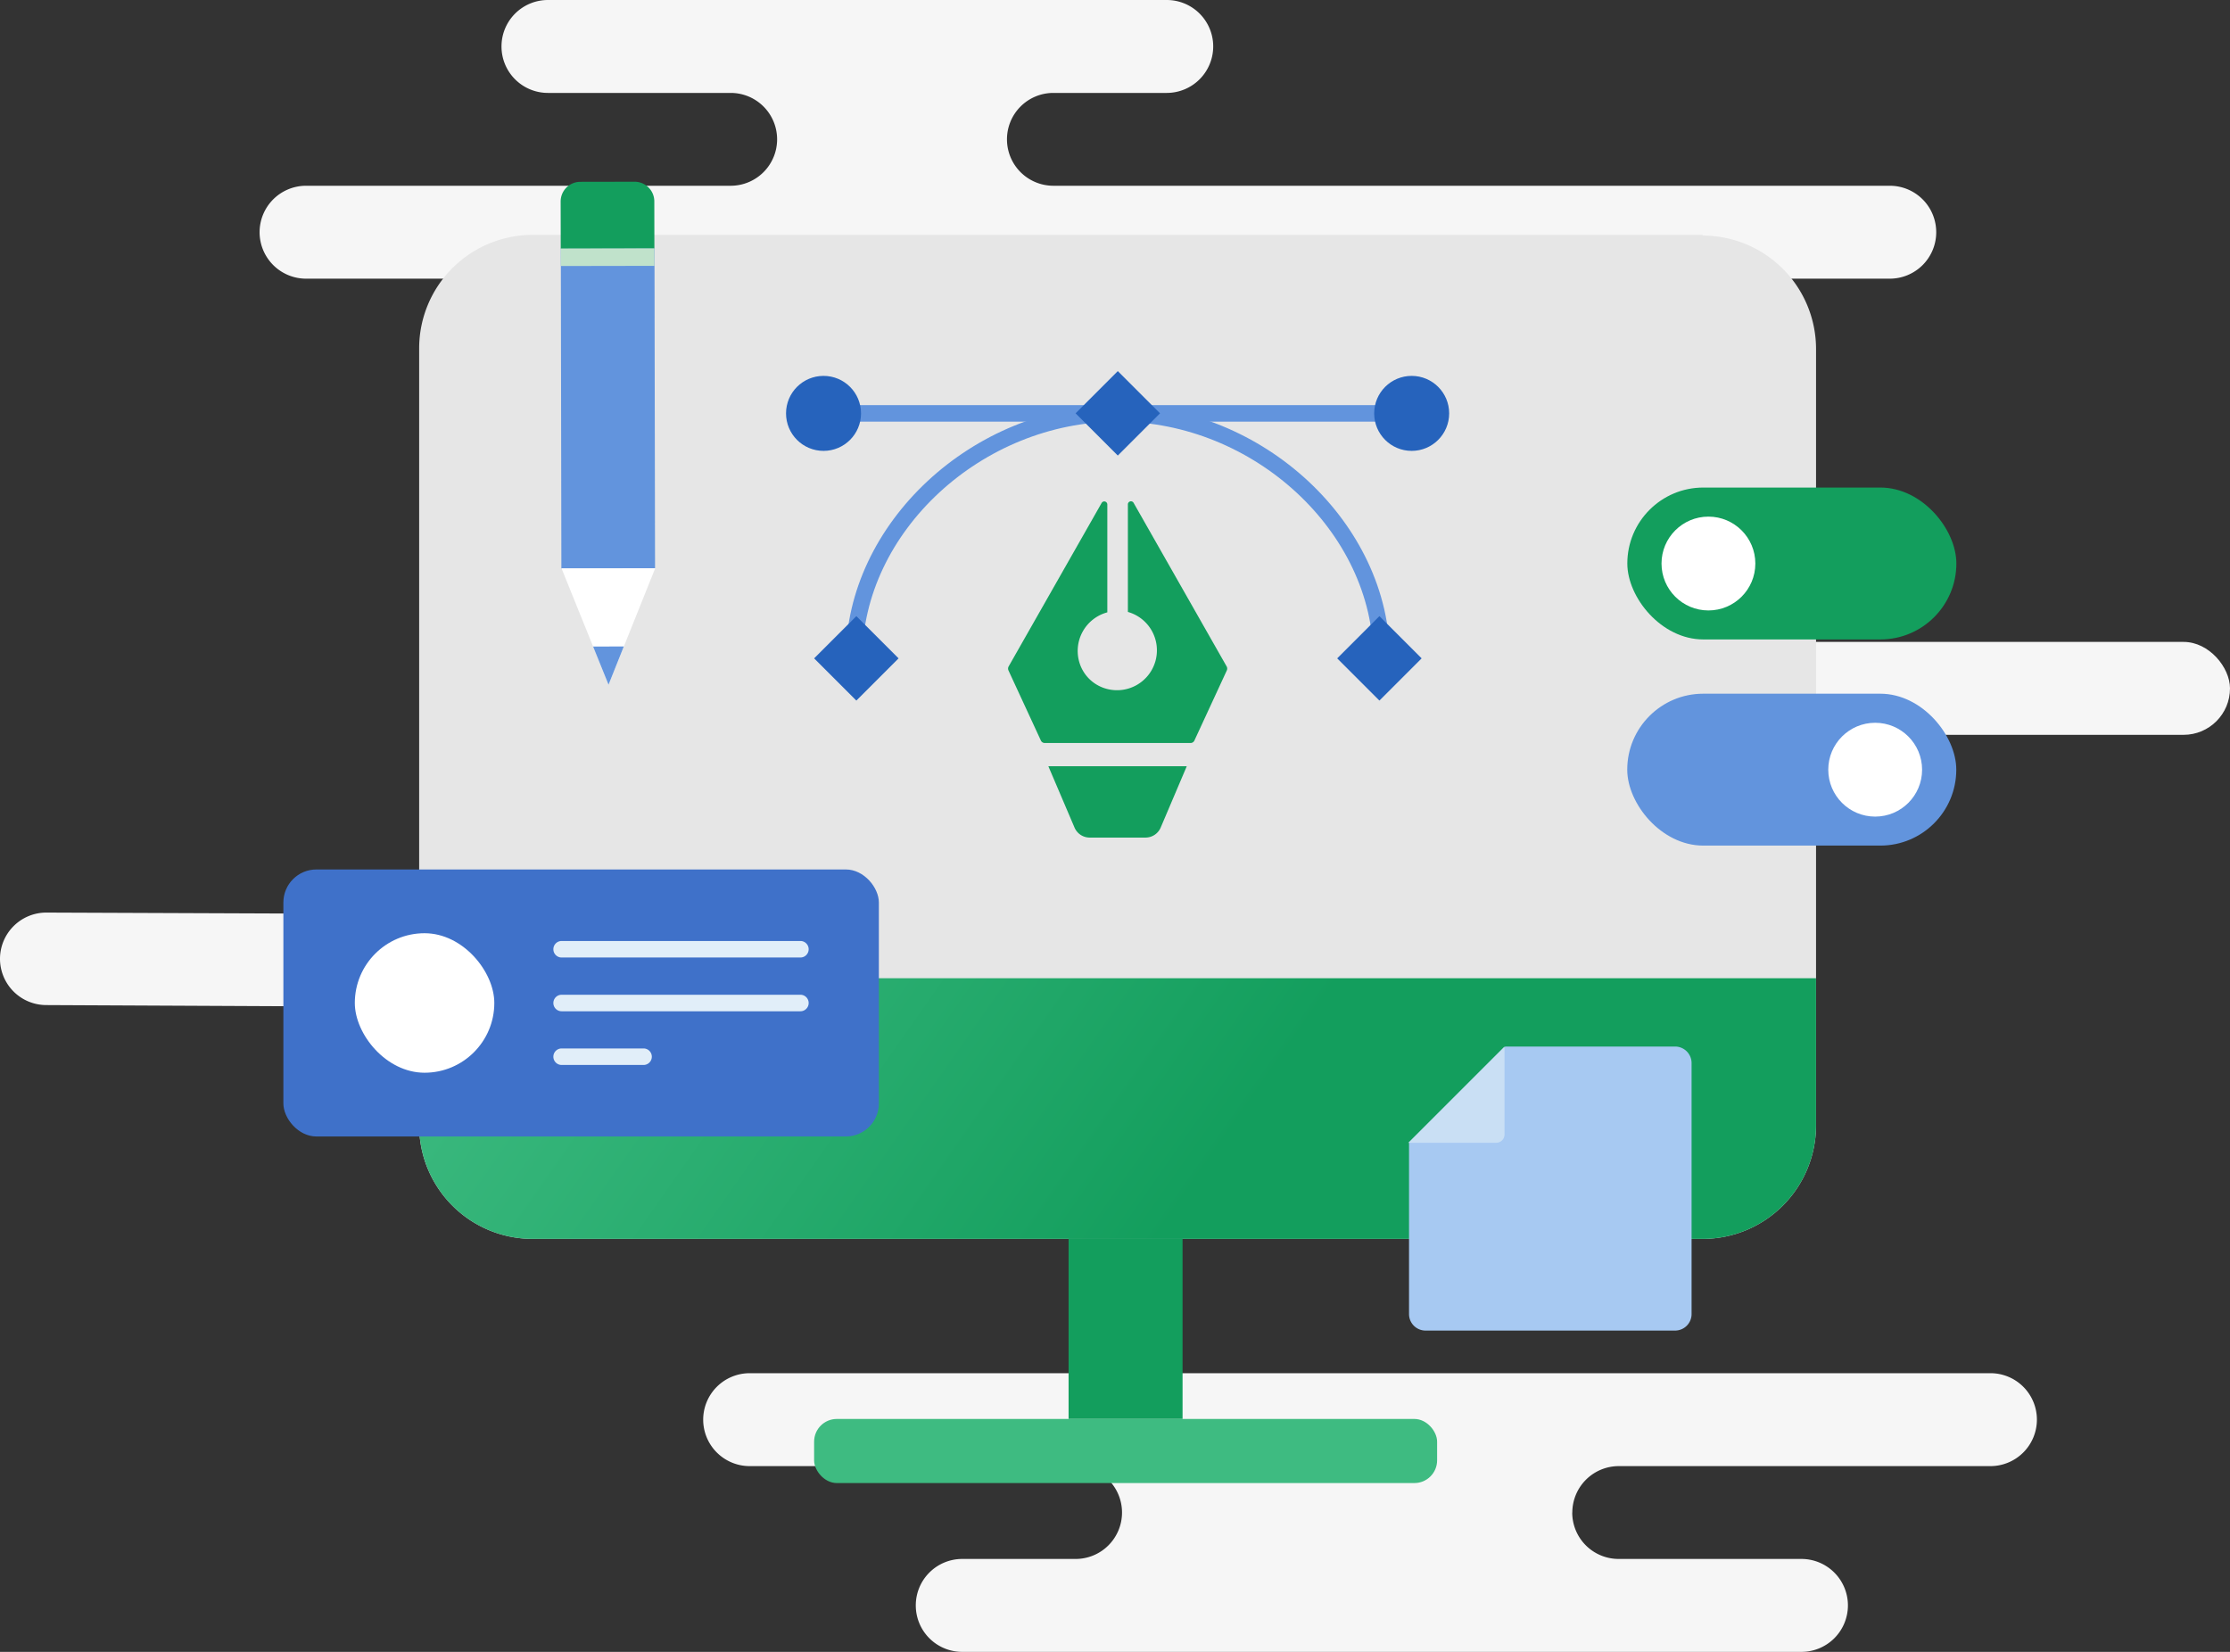
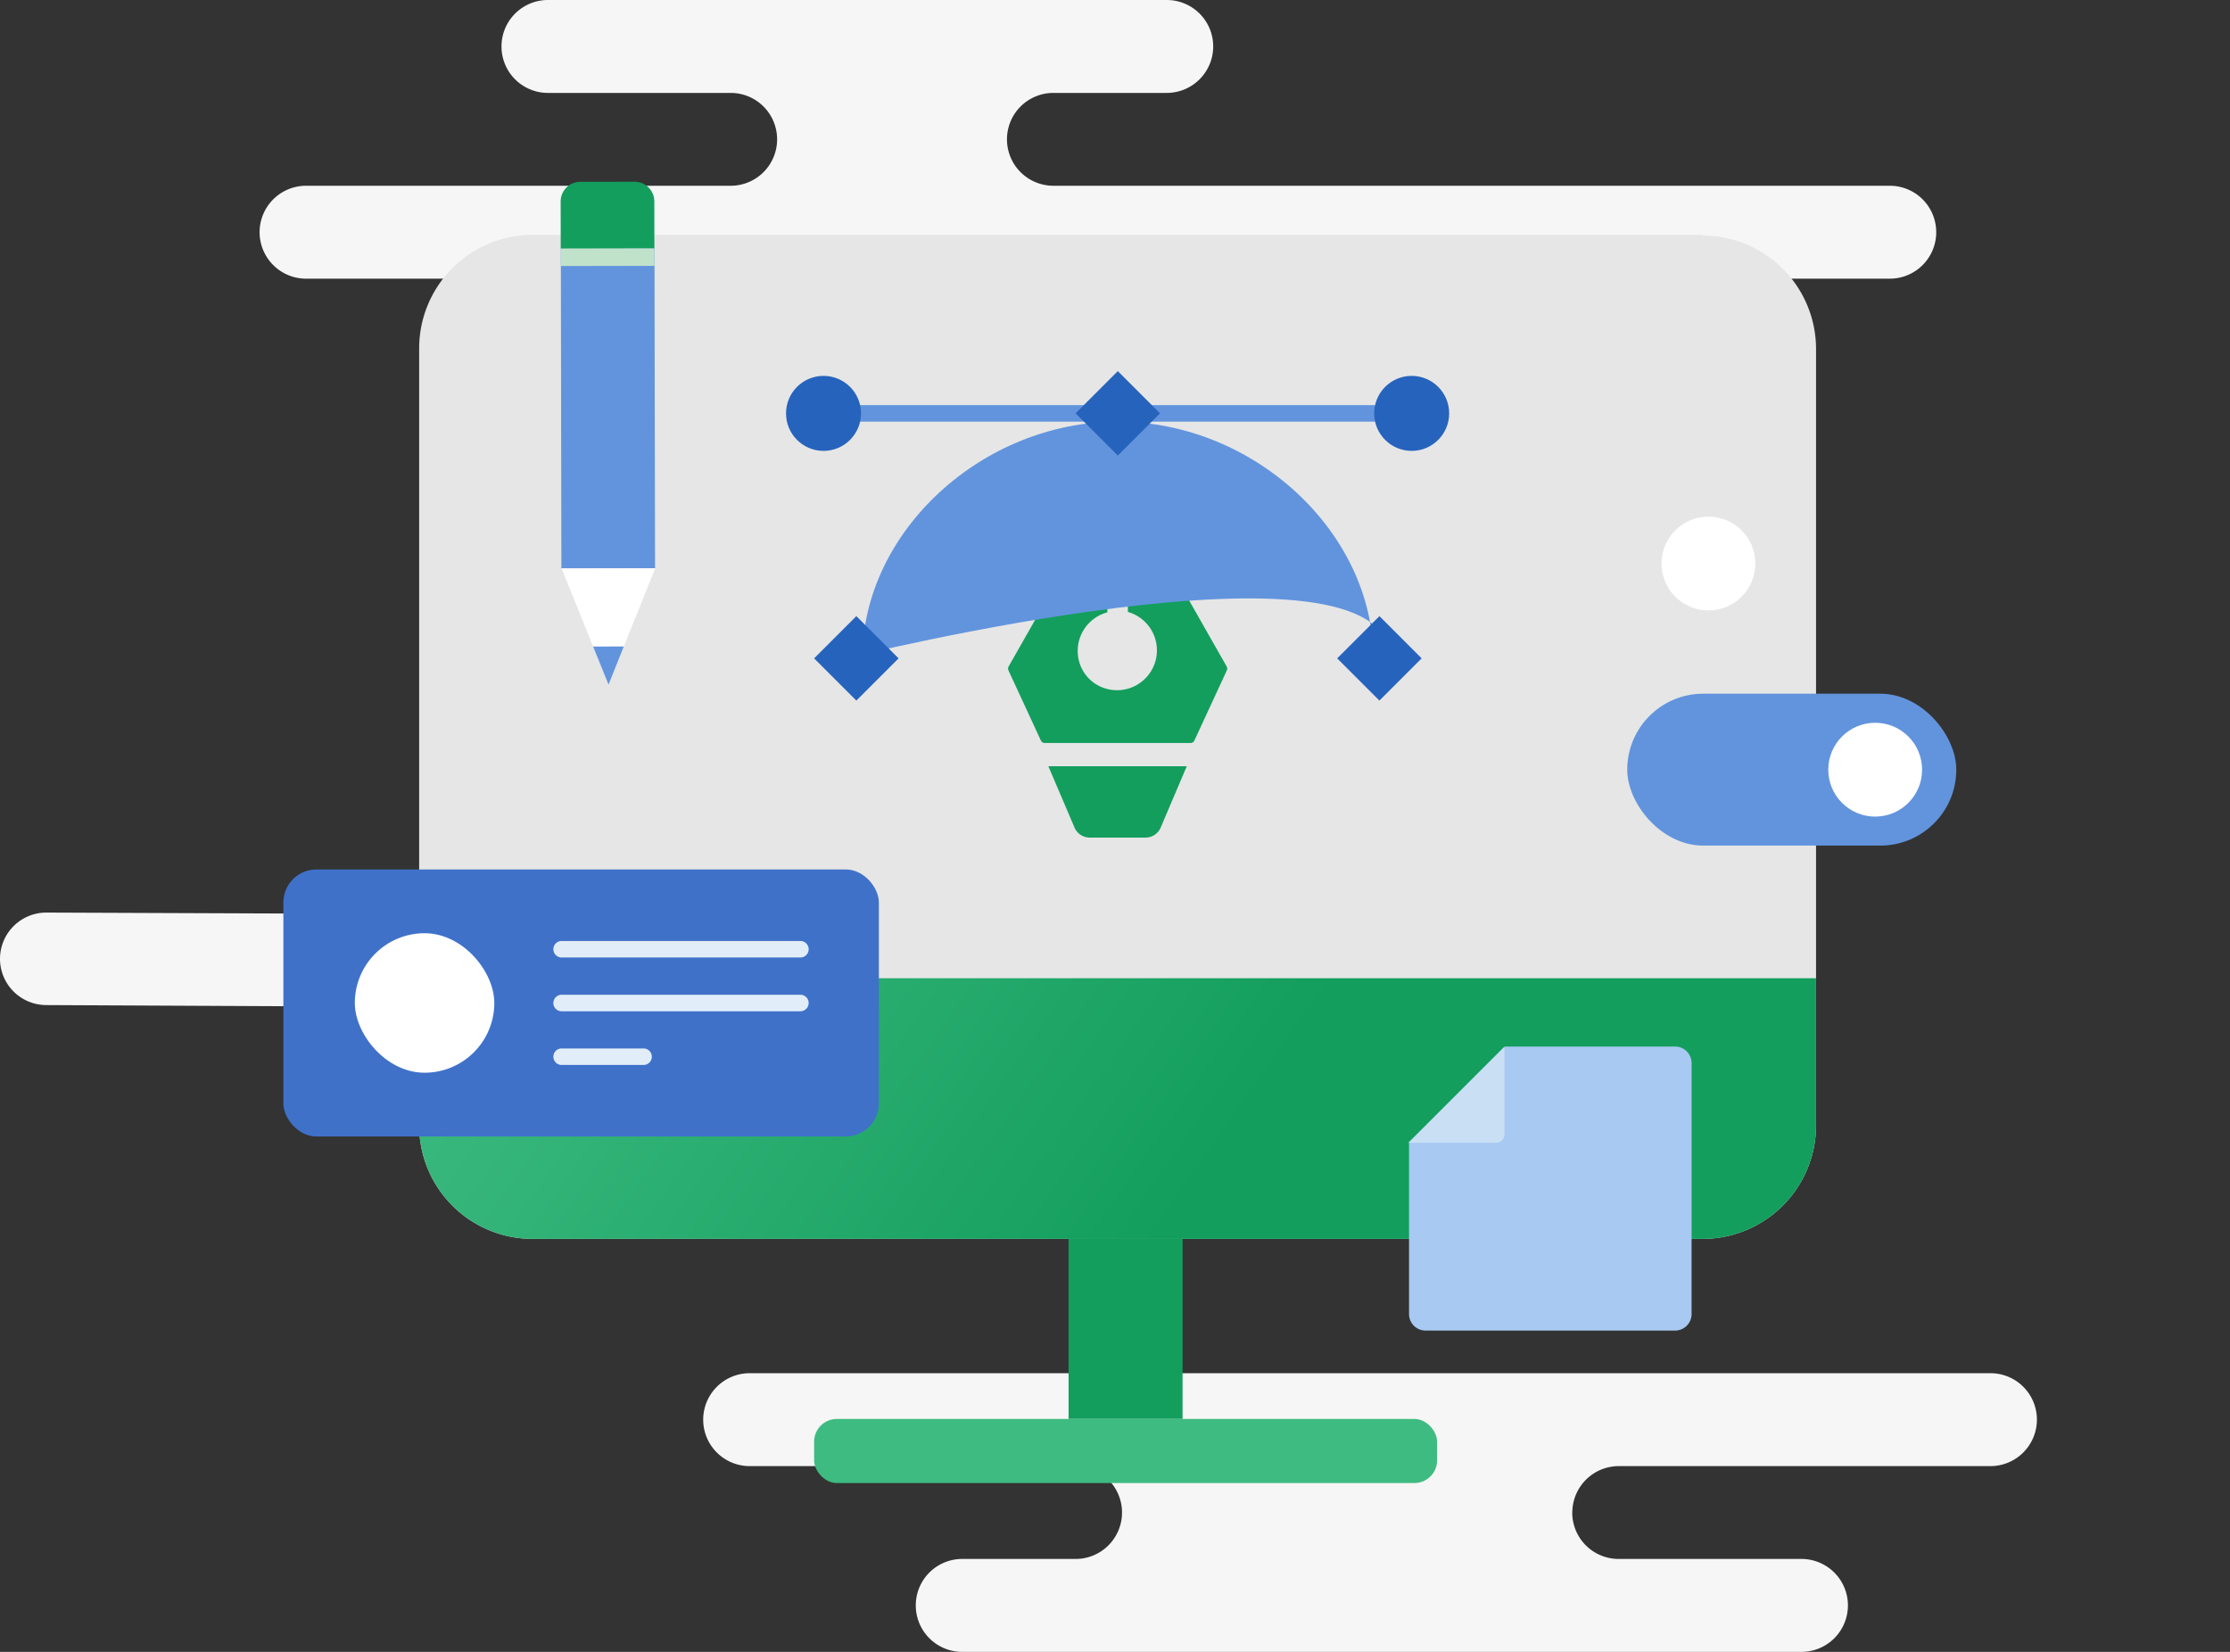
<svg xmlns="http://www.w3.org/2000/svg" width="270" height="200" viewBox="0 0 270 200">
  <rect x="0" y="0" width="270" height="200" fill="#333333" stroke="none" />
  <defs>
    <linearGradient id="New_Gradient_Swatch_5" data-name="New Gradient Swatch 5" x1="72.38" y1="86.78" x2="147.91" y2="139.72" gradientUnits="userSpaceOnUse">
      <stop offset="0" stop-color="#3ebb81" />
      <stop offset="1" stop-color="#139e5d" />
    </linearGradient>
  </defs>
  <title>web-capabilities-ux</title>
  <g style="isolation: isolate">
    <g id="Clouds">
      <g style="mix-blend-mode: multiply">
        <g id="Group_1723" data-name="Group 1723">
-           <rect id="Rectangle_650" data-name="Rectangle 650" x="128.6" y="77.72" width="141.4" height="11.25" rx="5.62" fill="#f6f6f6" />
-         </g>
+           </g>
        <path id="Path_979" data-name="Path 979" d="M190.36,183.13h0a5.62,5.62,0,0,0,5.63,5.62h22.12a5.63,5.63,0,0,1,5.63,5.63h0a5.63,5.63,0,0,1-5.63,5.62H116.5a5.62,5.62,0,0,1-5.62-5.62h0a5.62,5.62,0,0,1,5.62-5.63h13.73a5.62,5.62,0,0,0,5.62-5.62h0a5.62,5.62,0,0,0-5.62-5.62H90.77a5.63,5.63,0,0,1-5.63-5.63h0a5.63,5.63,0,0,1,5.63-5.62H241a5.62,5.62,0,0,1,5.62,5.62h0a5.63,5.63,0,0,1-5.62,5.63H196a5.63,5.63,0,0,0-5.63,5.62Z" fill="#f6f6f6" />
        <path id="Path_980" data-name="Path 980" d="M31.43,28.12h0a5.63,5.63,0,0,1,5.63-5.63H88.47a5.62,5.62,0,0,0,5.62-5.62h0a5.62,5.62,0,0,0-5.62-5.62H66.34a5.62,5.62,0,0,1-5.62-5.63h0A5.62,5.62,0,0,1,66.34,0h74.93a5.62,5.62,0,0,1,5.62,5.62h0a5.63,5.63,0,0,1-5.62,5.63H127.54a5.62,5.62,0,0,0-5.62,5.62h0a5.62,5.62,0,0,0,5.62,5.62H228.81a5.62,5.62,0,0,1,5.62,5.63h0a5.62,5.62,0,0,1-5.62,5.62H149a5.62,5.62,0,0,0-5.62,5.62h0A5.62,5.62,0,0,0,149,45h55.65a5.63,5.63,0,0,1,5.63,5.63h0a5.63,5.63,0,0,1-5.63,5.62H59.84a5.62,5.62,0,0,1-5.62-5.62h0A5.63,5.63,0,0,1,59.84,45H71.41A5.61,5.61,0,0,0,77,39.36h0a5.62,5.62,0,0,0-5.62-5.62H37.06A5.63,5.63,0,0,1,31.43,28.12Z" fill="#f6f6f6" />
        <path d="M163.74,139.18h0a5.63,5.63,0,0,0-5.6-5.65l-8.23,0a5.62,5.62,0,0,1-5.6-5.64h0a5.62,5.62,0,0,1,5.64-5.6l24.7.1a5.61,5.61,0,0,0,5.64-5.59h0a5.63,5.63,0,0,0-5.6-5.65l-169-.66A5.61,5.61,0,0,0,0,116.05H0a5.61,5.61,0,0,0,5.6,5.64l87.93.42a5.63,5.63,0,0,1,5.6,5.65h0a5.63,5.63,0,0,1-5.65,5.59l-36.59,0a5.61,5.61,0,0,0-5.64,5.59h0a5.63,5.63,0,0,0,5.6,5.65l101.25.21A5.61,5.61,0,0,0,163.74,139.18Z" fill="#f6f6f6" />
      </g>
    </g>
    <g id="WEB_CAPABILITIES" data-name="WEB CAPABILITIES">
      <g id="E_Group_" data-name="E &lt;Group&gt;">
        <g>
          <path d="M206.14,28.44H64.49A13.74,13.74,0,0,0,50.75,42.18v94A13.74,13.74,0,0,0,64.49,150H206.14a13.74,13.74,0,0,0,13.74-13.74v-94a13.74,13.74,0,0,0-13.74-13.74Z" fill="#e6e6e6" />
          <path d="M50.75,118.44H219.88a0,0,0,0,1,0,0v17.77A13.74,13.74,0,0,1,206.14,150H64.49a13.74,13.74,0,0,1-13.74-13.74V118.44A0,0,0,0,1,50.75,118.44Z" fill="url(#New_Gradient_Swatch_5)" />
          <g>
            <rect x="129.38" y="149.95" width="13.8" height="21.85" fill="#139e5d" />
            <rect x="98.57" y="171.8" width="75.43" height="7.76" rx="2.75" fill="#3ebb81" />
          </g>
        </g>
        <g>
-           <rect x="197.03" y="59.03" width="39.84" height="18.39" rx="9.2" fill="#139e5d" />
          <circle cx="206.85" cy="68.23" r="5.68" fill="#fff" />
        </g>
        <g>
          <rect x="197.03" y="83.99" width="39.84" height="18.39" rx="9.2" transform="translate(433.89 186.37) rotate(-180)" fill="#6294dd" />
          <circle cx="227.04" cy="93.19" r="5.68" fill="#fff" />
        </g>
        <g>
          <rect x="34.31" y="105.27" width="72.1" height="32.33" rx="4" fill="#3f71c9" />
          <g>
            <rect x="42.96" y="112.99" width="16.89" height="16.89" rx="8.45" fill="#fff" />
            <g>
              <path d="M96.91,115.93H68a1,1,0,0,1,0-2H96.91a1,1,0,0,1,0,2Z" fill="#e1eef9" />
              <path d="M77.91,128.94H68a1,1,0,0,1,0-2h9.92a1,1,0,0,1,0,2Z" fill="#e1eef9" />
              <path d="M96.91,122.44H68a1,1,0,0,1,0-2H96.91a1,1,0,0,1,0,2Z" fill="#e1eef9" />
            </g>
          </g>
        </g>
        <g>
          <path d="M170.6,138.36l11.65-11.65h20.56a2,2,0,0,1,2,2V159.1a2,2,0,0,1-2,2H172.6a2,2,0,0,1-2-2Z" fill="#a7c9f2" />
          <path d="M181.16,138.36H170.51l11.65-11.65v10.65A1,1,0,0,1,181.16,138.36Z" fill="#c9dff4" />
        </g>
        <g>
          <path d="M134.07,61.06V74.14a4.84,4.84,0,0,0-3.34,6.2,4.69,4.69,0,0,0,3.05,3,4.83,4.83,0,1,0,2.78-9.25V61.07a.37.37,0,0,1,.69-.19l11.28,19.83a.54.54,0,0,1,0,.48l-3.93,8.5a.52.52,0,0,1-.46.27H126.49a.52.52,0,0,1-.45-.27l-3.93-8.5a.54.54,0,0,1,0-.48l11.28-19.83A.37.37,0,0,1,134.07,61.06Z" fill="#139e5d" />
          <path d="M138.69,101.41h-6.75a2,2,0,0,1-1.84-1.21l-3.17-7.43h16.76l-3.16,7.43A2,2,0,0,1,138.69,101.41Z" fill="#139e5d" />
        </g>
        <g>
          <g>
-             <path d="M168.28,79.71h-2c0-15.27-14.46-28.66-30.93-28.66s-30.94,13.39-30.94,28.66h-2c0-16.33,15.39-30.66,32.94-30.66S168.28,63.38,168.28,79.71Z" fill="#6294dd" />
+             <path d="M168.28,79.71h-2c0-15.27-14.46-28.66-30.93-28.66s-30.94,13.39-30.94,28.66h-2S168.28,63.38,168.28,79.71Z" fill="#6294dd" />
            <rect x="103.68" y="49.05" width="63.33" height="2" fill="#6294dd" />
          </g>
          <g>
            <circle cx="170.92" cy="50.05" r="4.54" fill="#2663bc" />
            <circle cx="99.71" cy="50.05" r="4.54" fill="#2663bc" />
            <g>
              <rect x="131.73" y="46.43" width="7.23" height="7.23" transform="translate(4.25 110.36) rotate(-45)" fill="#2663bc" />
              <rect x="163.4" y="76.1" width="7.23" height="7.23" transform="translate(-7.45 141.44) rotate(-45)" fill="#2663bc" />
              <rect x="100.07" y="76.1" width="7.23" height="7.23" transform="translate(-26 96.66) rotate(-45)" fill="#2663bc" />
            </g>
          </g>
        </g>
        <g>
          <rect x="67.94" y="30.09" width="11.34" height="38.72" transform="translate(-0.09 0.13) rotate(-0.1)" fill="#6294dd" />
          <polygon points="73.66 68.81 79.33 68.8 73.68 82.9 67.99 68.82 73.66 68.81" fill="#fff" />
          <path d="M67.88,22H79.22a0,0,0,0,1,0,0v5.71a2.38,2.38,0,0,1-2.38,2.38H70.26a2.38,2.38,0,0,1-2.38-2.38V22a0,0,0,0,1,0,0Z" transform="translate(147.15 51.97) rotate(179.9)" fill="#139e5d" />
          <rect x="67.89" y="30.09" width="11.34" height="2.11" transform="translate(147.18 62.16) rotate(179.9)" fill="#c0e2cb" />
          <polygon points="73.68 82.9 71.81 78.28 75.53 78.27 73.68 82.9" fill="#6294dd" />
        </g>
      </g>
    </g>
  </g>
</svg>